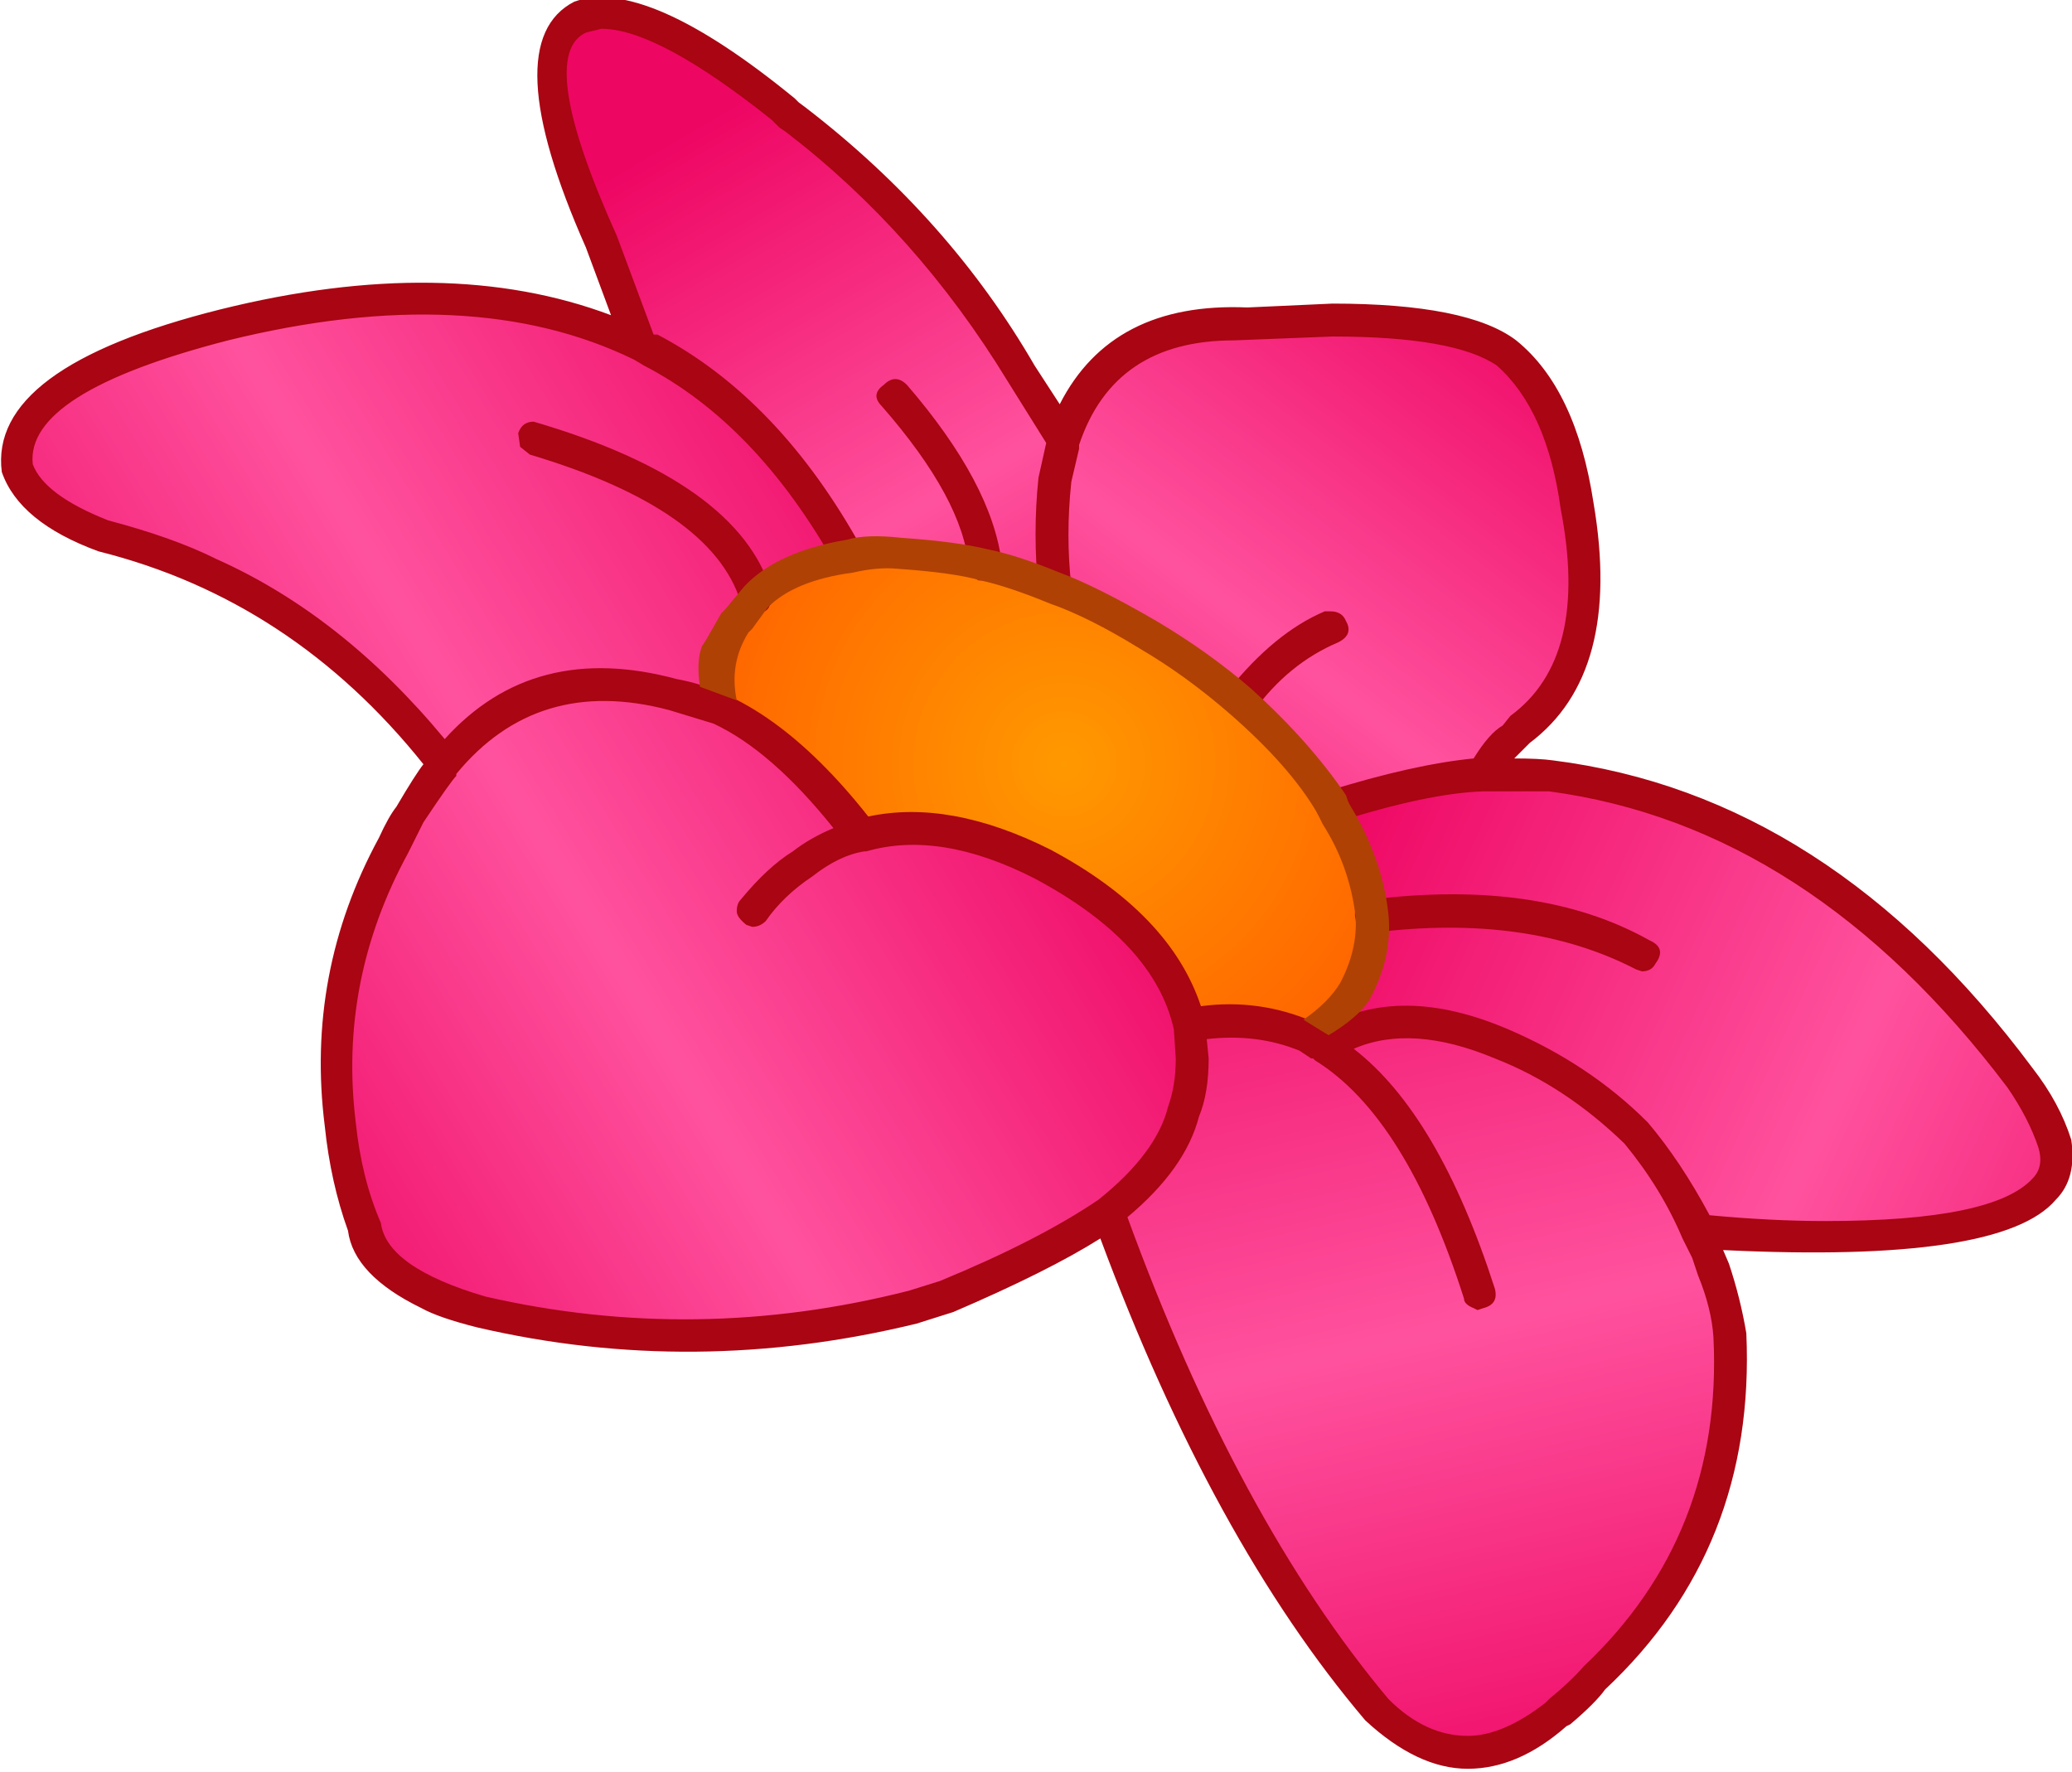
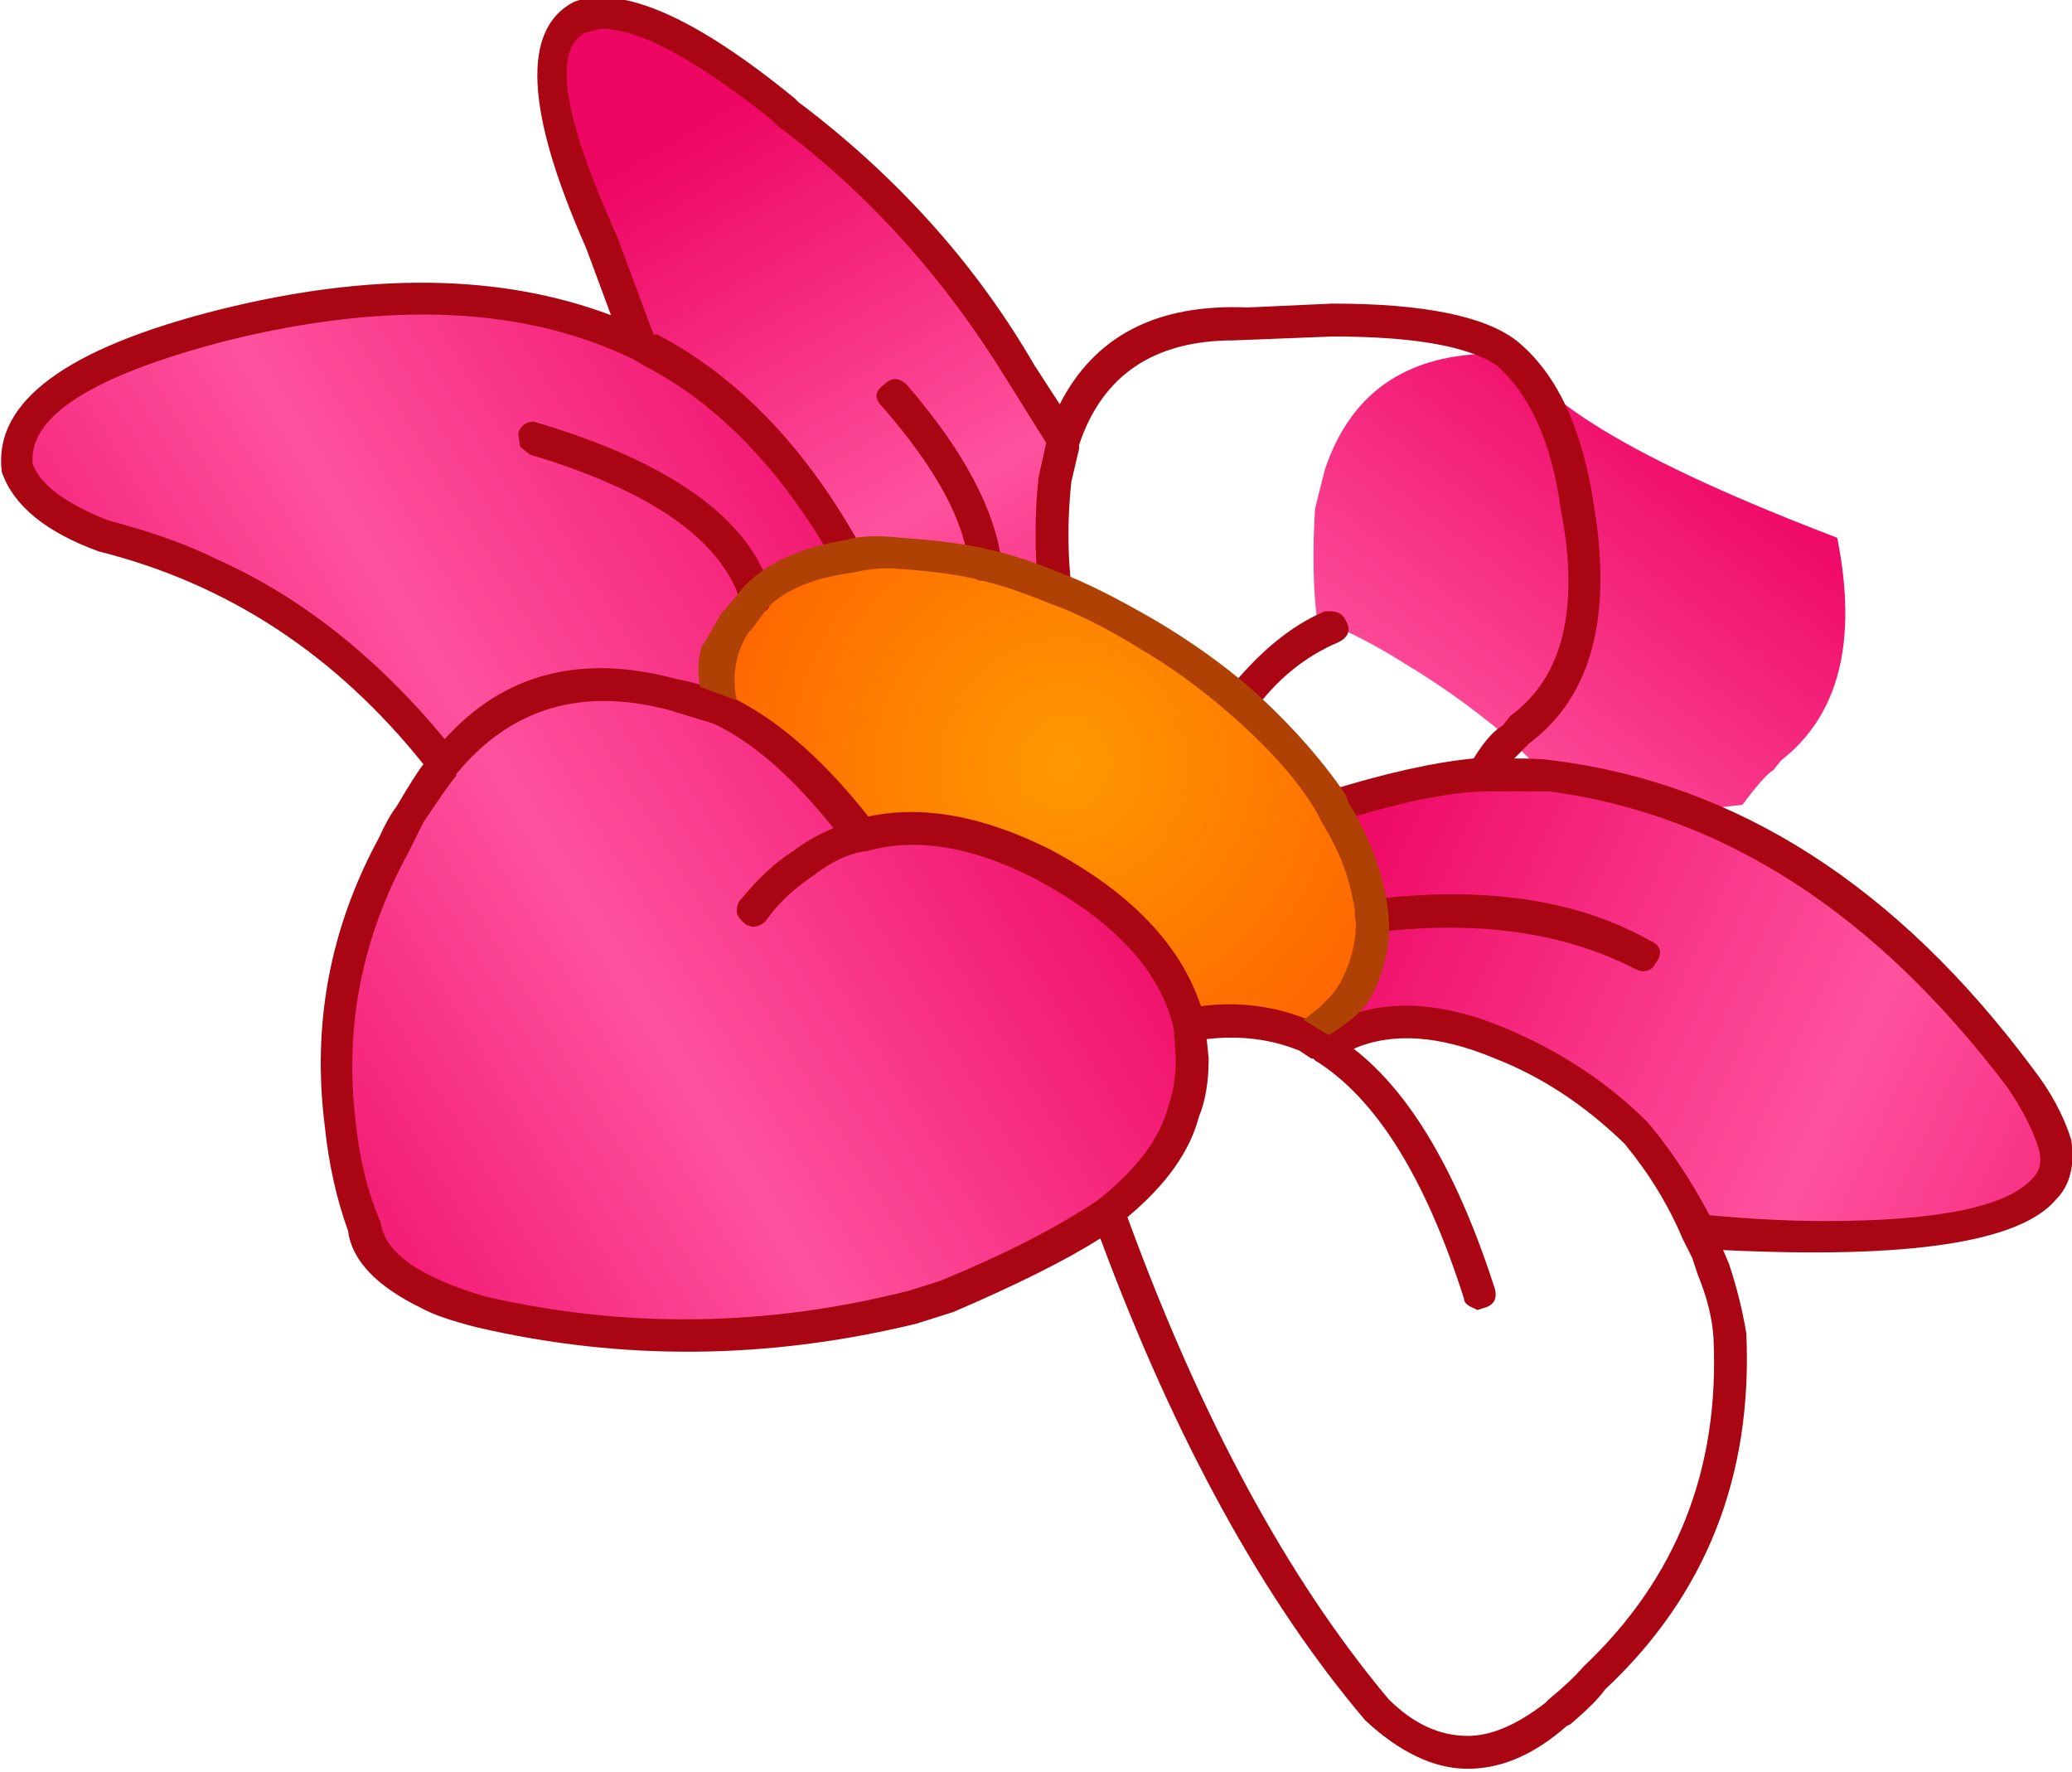
<svg xmlns="http://www.w3.org/2000/svg" version="1.1" x="0px" y="0px" viewBox="0 0 72.421 61.926" style="enable-background:new 0 0 72.421 61.926;" xml:space="preserve">
  <g id="Layer_13">
    <g transform="matrix( 1, 0, 0, 1, 751.15,174.15) ">
      <g transform="matrix( 1.352, 0, 0, 1.353, -609.25,-696.3) ">
        <g>
          <g id="asdffaaaarrrrwSymbol_6_0_Layer0_0_MEMBER_0_FILL">
            <linearGradient id="SVGID_1_" gradientUnits="userSpaceOnUse" x1="-156.105" y1="140.208" x2="-165.905" y2="127.508" gradientTransform="matrix(1.352 0 0 -1.353 145.548 582.846)">
              <stop offset="0" style="stop-color:#EE0663" />
              <stop offset="0.525" style="stop-color:#FF529E" />
              <stop offset="1" style="stop-color:#EE0663" />
            </linearGradient>
-             <path style="fill:url(#SVGID_1_);" d="M-66.009,395.063c-0.933-0.733-3.183-1-6.75-0.8c-2.433-0.1-4,0.9-4.7,3l-0.25,1       c-0.067,1.1-0.05,2.05,0.05,2.85c0.733,0.267,1.517,0.667,2.35,1.2c0.833,0.5,1.65,1.083,2.45,1.75c1,0.9,1.767,1.783,2.3,2.65       l0.05,0.05c1.467-0.467,2.75-0.75,3.85-0.85c0.367-0.5,0.633-0.8,0.8-0.9l0.2-0.25c1.5-1.167,1.983-3.083,1.45-5.75       C-64.442,397.146-65.042,395.829-66.009,395.063z" />
+             <path style="fill:url(#SVGID_1_);" d="M-66.009,395.063c-2.433-0.1-4,0.9-4.7,3l-0.25,1       c-0.067,1.1-0.05,2.05,0.05,2.85c0.733,0.267,1.517,0.667,2.35,1.2c0.833,0.5,1.65,1.083,2.45,1.75c1,0.9,1.767,1.783,2.3,2.65       l0.05,0.05c1.467-0.467,2.75-0.75,3.85-0.85c0.367-0.5,0.633-0.8,0.8-0.9l0.2-0.25c1.5-1.167,1.983-3.083,1.45-5.75       C-64.442,397.146-65.042,395.829-66.009,395.063z" />
          </g>
        </g>
      </g>
      <g transform="matrix( 1.352, 0, 0, 1.353, -609.25,-696.3) ">
        <g>
          <g id="asdffaaaarrrrwSymbol_6_0_Layer0_0_MEMBER_1_FILL">
            <linearGradient id="SVGID_2_" gradientUnits="userSpaceOnUse" x1="-171.931" y1="143.163" x2="-163.857" y2="129.238" gradientTransform="matrix(1.352 0 0 -1.353 145.548 582.846)">
              <stop offset="0" style="stop-color:#EE0663" />
              <stop offset="0.525" style="stop-color:#FF529E" />
              <stop offset="1" style="stop-color:#EE0663" />
            </linearGradient>
            <path style="fill:url(#SVGID_2_);" d="M-84.409,389.013l-0.25-0.25c-2.5-2-4.25-2.8-5.25-2.4c-1.167,0.533-1,2.483,0.5,5.85       l1,2.65l0.3,0.1c1.967,1,3.667,2.783,5.1,5.35c0.433-0.1,0.867-0.133,1.3-0.1c0.967,0.067,1.7,0.167,2.2,0.3l1.85,0.6       c-0.1-0.8-0.117-1.75-0.05-2.85l0.25-1l-1.1-1.7C-80.025,393.063-81.975,390.879-84.409,389.013z" />
          </g>
        </g>
      </g>
      <g transform="matrix( 1.352, 0, 0, 1.353, -609.25,-696.3) ">
        <g>
          <g id="asdffaaaarrrrwSymbol_6_0_Layer0_0_MEMBER_2_FILL">
            <linearGradient id="SVGID_3_" gradientUnits="userSpaceOnUse" x1="-160.099" y1="129.336" x2="-141.089" y2="120.632" gradientTransform="matrix(1.352 0 0 -1.353 145.548 582.846)">
              <stop offset="0" style="stop-color:#EE0663" />
              <stop offset="0.525" style="stop-color:#FF529E" />
              <stop offset="1" style="stop-color:#EE0663" />
            </linearGradient>
            <path style="fill:url(#SVGID_3_);" d="M-64.859,405.963l-1.8-0.05c-1.1,0.1-2.383,0.383-3.85,0.85l0.1,0.2       c0.567,0.967,0.867,1.85,0.9,2.65c0.1,0.633-0.033,1.267-0.4,1.9c-0.3,0.467-0.683,0.833-1.15,1.1l-0.15,0.1l0.45,0.25       c1.2-0.833,2.733-0.867,4.6-0.1c1.333,0.567,2.5,1.35,3.5,2.35c0.567,0.667,1.1,1.517,1.6,2.55c0.067-0.033,0.117-0.033,0.15,0       c6.467,0.4,9.5-0.367,9.1-2.3c-0.167-0.567-0.483-1.133-0.95-1.7C-56.092,409.229-60.125,406.629-64.859,405.963z" />
          </g>
        </g>
      </g>
      <g transform="matrix( 1.352, 0, 0, 1.353, -609.25,-696.3) ">
        <g>
          <g id="asdffaaaarrrrwSymbol_6_0_Layer0_0_MEMBER_3_FILL">
            <radialGradient id="SVGID_4_" cx="-497.437" cy="513.975" r="7.258" gradientTransform="matrix(1.229 0.564 -0.564 1.23 823.777 54.017)" gradientUnits="userSpaceOnUse">
              <stop offset="0" style="stop-color:#FF9900" />
              <stop offset="1" style="stop-color:#FF6300" />
            </radialGradient>
            <path style="fill:url(#SVGID_4_);" d="M-81.709,400.213c-0.433-0.033-0.867,0-1.3,0.1c-1.1,0.167-1.9,0.517-2.4,1.05       c-0.133,0.1-0.317,0.317-0.55,0.65c-0.367,0.6-0.5,1.35-0.4,2.25c1.267,0.567,2.483,1.65,3.65,3.25       c1.333-0.367,2.9-0.133,4.7,0.7c2.167,1.2,3.433,2.6,3.8,4.2c1.033-0.233,2.033-0.133,3,0.3l0.15-0.1       c0.467-0.267,0.85-0.633,1.15-1.1c0.367-0.633,0.5-1.267,0.4-1.9c-0.033-0.8-0.333-1.683-0.9-2.65l-0.1-0.2l-0.05-0.05       c-0.533-0.867-1.3-1.75-2.3-2.65c-0.8-0.667-1.617-1.25-2.45-1.75c-0.833-0.533-1.617-0.933-2.35-1.2l-1.85-0.6       C-80.009,400.379-80.742,400.279-81.709,400.213z" />
          </g>
        </g>
      </g>
      <g transform="matrix( 1.352, 0, 0, 1.353, -609.25,-696.3) ">
        <g>
          <g id="asdffaaaarrrrwSymbol_6_0_Layer0_0_MEMBER_4_FILL">
            <linearGradient id="SVGID_5_" gradientUnits="userSpaceOnUse" x1="-160.223" y1="130.607" x2="-155.698" y2="110.582" gradientTransform="matrix(1.352 0 0 -1.353 145.548 582.846)">
              <stop offset="0" style="stop-color:#EE0663" />
              <stop offset="0.525" style="stop-color:#FF529E" />
              <stop offset="1" style="stop-color:#EE0663" />
            </linearGradient>
-             <path style="fill:url(#SVGID_5_);" d="M-66.159,412.863c-1.867-0.767-3.4-0.733-4.6,0.1l-0.45-0.25       c-0.967-0.433-1.967-0.533-3-0.3l0.1,0.85c-0.067,0.667-0.15,1.133-0.25,1.4c-0.233,0.867-0.883,1.733-1.95,2.6       c1.9,5.267,4.2,9.533,6.9,12.8c1.533,1.433,3.1,1.483,4.7,0.15l1-0.95c2.467-2.367,3.617-5.317,3.45-8.85       c-0.033-0.533-0.167-1.1-0.4-1.7l-0.4-0.95c-0.5-1.033-1.033-1.883-1.6-2.55C-63.659,414.213-64.825,413.429-66.159,412.863z" />
          </g>
        </g>
      </g>
      <g transform="matrix( 1.352, 0, 0, 1.353, -609.25,-696.3) ">
        <g>
          <g id="asdffaaaarrrrwSymbol_6_0_Layer0_0_MEMBER_5_FILL">
            <linearGradient id="SVGID_6_" gradientUnits="userSpaceOnUse" x1="-166.084" y1="135.071" x2="-183.059" y2="124.721" gradientTransform="matrix(1.352 0 0 -1.353 145.548 582.846)">
              <stop offset="0" style="stop-color:#EE0663" />
              <stop offset="0.525" style="stop-color:#FF529E" />
              <stop offset="1" style="stop-color:#EE0663" />
            </linearGradient>
            <path style="fill:url(#SVGID_6_);" d="M-78.009,408.213c-1.8-0.833-3.367-1.067-4.7-0.7c-1.167-1.6-2.383-2.683-3.65-3.25       c-0.1-0.9,0.033-1.65,0.4-2.25c0.233-0.333,0.417-0.55,0.55-0.65c0.5-0.533,1.3-0.883,2.4-1.05       c-1.433-2.567-3.133-4.35-5.1-5.35l-0.3-0.1c-2.933-1.4-6.517-1.583-10.75-0.55c-3.767,0.967-5.55,2.183-5.35,3.65       c0.267,0.767,1.017,1.367,2.25,1.8c3.533,0.9,6.467,2.867,8.8,5.9c-0.3,0.3-0.6,0.75-0.9,1.35l-0.4,0.75       c-1.3,2.233-1.767,4.633-1.4,7.2c0.1,0.967,0.317,1.867,0.65,2.7c0.1,0.9,1.1,1.617,3,2.15c3.7,0.833,7.417,0.783,11.15-0.15       c0.167-0.033,0.467-0.117,0.9-0.25c1.8-0.733,3.183-1.45,4.15-2.15c1.067-0.867,1.717-1.733,1.95-2.6       c0.1-0.267,0.183-0.733,0.25-1.4l-0.1-0.85C-74.575,410.813-75.842,409.413-78.009,408.213z" />
          </g>
        </g>
      </g>
      <g transform="matrix( 1.352, 0, 0, 1.353, -609.25,-696.3) ">
        <g>
          <g id="asdffaaaarrrrwSymbol_6_0_Layer0_0_MEMBER_6_FILL">
            <path style="fill:#A90512;" d="M-85.009,401.213c-0.567-1.9-2.617-3.367-6.15-4.4c-0.2,0-0.333,0.1-0.4,0.3l0.05,0.35l0.25,0.2       c3.133,0.933,4.95,2.2,5.45,3.8c0.067,0.133,0.15,0.233,0.25,0.3h0.25c0.133-0.033,0.217-0.1,0.25-0.2       C-84.959,401.463-84.942,401.346-85.009,401.213z" />
          </g>
        </g>
      </g>
      <g transform="matrix( 1.352, 0, 0, 1.353, -609.25,-696.3) ">
        <g>
          <g id="asdffaaaarrrrwSymbol_6_0_Layer0_0_MEMBER_7_FILL">
            <path style="fill:#A90512;" d="M-73.209,403.763l-0.1,0.35c0.067,0.133,0.167,0.233,0.3,0.3l0.15,0.05       c0.167,0,0.267-0.05,0.3-0.15c0.6-0.833,1.333-1.433,2.2-1.8c0.267-0.133,0.333-0.317,0.2-0.55c-0.067-0.167-0.2-0.25-0.4-0.25       h-0.15C-71.575,402.079-72.409,402.763-73.209,403.763z" />
          </g>
        </g>
      </g>
      <g transform="matrix( 1.352, 0, 0, 1.353, -609.25,-696.3) ">
        <g>
          <g id="asdffaaaarrrrwSymbol_6_0_Layer0_0_MEMBER_8_FILL">
            <path style="fill:#A90512;" d="M-84.409,388.463c-2.567-2.1-4.467-2.933-5.7-2.5c-1.367,0.7-1.267,2.817,0.3,6.35l0.65,1.75       c-2.833-1.067-6.2-1.117-10.1-0.15c-4,1-5.883,2.4-5.65,4.2c0.3,0.867,1.133,1.55,2.5,2.05c3.333,0.833,6.133,2.667,8.4,5.5       c-0.133,0.167-0.367,0.533-0.7,1.1c-0.133,0.167-0.283,0.433-0.45,0.8c-1.267,2.333-1.733,4.817-1.4,7.45       c0.1,0.967,0.3,1.867,0.6,2.7c0.1,0.767,0.733,1.433,1.9,2c0.3,0.167,0.783,0.333,1.45,0.5c3.733,0.867,7.517,0.833,11.35-0.1       l0.95-0.3c1.633-0.7,2.9-1.333,3.8-1.9c1.933,5.2,4.217,9.35,6.85,12.45c0.9,0.833,1.783,1.25,2.65,1.25       c0.867,0,1.717-0.367,2.55-1.1l0.1-0.05c0.433-0.367,0.733-0.667,0.9-0.9c2.6-2.433,3.817-5.5,3.65-9.2       c-0.1-0.6-0.25-1.2-0.45-1.8l-0.15-0.35c4.8,0.233,7.667-0.2,8.6-1.3c0.367-0.367,0.5-0.883,0.4-1.55       c-0.2-0.633-0.533-1.25-1-1.85c-3.5-4.7-7.633-7.35-12.4-7.95c-0.233-0.033-0.567-0.05-1-0.05l0.4-0.4       c1.6-1.2,2.15-3.267,1.65-6.2c-0.3-1.967-0.967-3.367-2-4.2c-0.833-0.633-2.417-0.95-4.75-0.95l-2.2,0.1       c-2.333-0.1-3.95,0.733-4.85,2.5l-0.65-1c-1.467-2.533-3.433-4.75-5.9-6.65l-0.2-0.15L-84.409,388.463 M-89.409,386.663       c0.967,0,2.433,0.783,4.4,2.35l0.2,0.2l0.15,0.1c2.267,1.733,4.183,3.883,5.75,6.45l1,1.6l-0.2,0.9c-0.1,0.967-0.1,1.933,0,2.9       c0.067,0.233,0.217,0.35,0.45,0.35c0.267,0,0.4-0.15,0.4-0.45c-0.1-0.867-0.1-1.767,0-2.7l0.2-0.85v-0.1       c0.6-1.8,1.933-2.7,4-2.7l2.55-0.1c2.1,0,3.517,0.25,4.25,0.75c0.867,0.767,1.417,2,1.65,3.7c0.5,2.567,0.067,4.35-1.3,5.35       l-0.2,0.25c-0.233,0.133-0.483,0.417-0.75,0.85c-1.033,0.1-2.3,0.383-3.8,0.85c-0.233,0.067-0.317,0.25-0.25,0.55       c0.1,0.167,0.267,0.25,0.5,0.25c1.567-0.5,2.833-0.767,3.8-0.8h1.7c4.5,0.6,8.45,3.15,11.85,7.65       c0.367,0.533,0.633,1.05,0.8,1.55c0.1,0.333,0.05,0.6-0.15,0.8c-0.667,0.733-2.45,1.1-5.35,1.1c-0.933,0-1.933-0.05-3-0.15       c-0.5-0.933-1.033-1.733-1.6-2.4c-1-1-2.2-1.8-3.6-2.4c-1.867-0.8-3.467-0.817-4.8-0.05l-0.25-0.15       c-0.933-0.4-1.9-0.533-2.9-0.4c-0.533-1.6-1.833-2.95-3.9-4.05c-1.733-0.867-3.3-1.15-4.7-0.85       c-1.633-2.067-3.283-3.25-4.95-3.55c-2.467-0.667-4.467-0.15-6,1.55c-1.767-2.133-3.733-3.683-5.9-4.65       c-0.733-0.367-1.667-0.7-2.8-1c-1.1-0.433-1.75-0.917-1.95-1.45c-0.133-1.233,1.55-2.3,5.05-3.2c4.2-1.033,7.7-0.867,10.5,0.5       l0.25,0.15c1.933,1,3.583,2.717,4.95,5.15c0.067,0.133,0.2,0.2,0.4,0.2l0.15-0.05c0.067-0.033,0.133-0.117,0.2-0.25       c0.033-0.067,0.017-0.167-0.05-0.3c-1.433-2.6-3.2-4.45-5.3-5.55h-0.1l-0.95-2.55c-1.4-3.1-1.667-4.85-0.8-5.25       L-89.409,386.663 M-74.609,412.513l0.05,0.75c0,0.467-0.067,0.883-0.2,1.25c-0.2,0.8-0.8,1.6-1.8,2.4       c-1.033,0.7-2.4,1.4-4.1,2.1l-0.8,0.25c-3.667,0.933-7.317,0.983-10.95,0.15c-1.7-0.5-2.6-1.133-2.7-1.9       c-0.333-0.767-0.55-1.633-0.65-2.6c-0.3-2.433,0.15-4.75,1.35-6.95l0.4-0.8c0.467-0.7,0.75-1.1,0.85-1.2v-0.05       c1.4-1.7,3.233-2.25,5.5-1.65l1.15,0.35c1,0.467,2.033,1.367,3.1,2.7c-0.4,0.167-0.75,0.367-1.05,0.6       c-0.433,0.267-0.883,0.683-1.35,1.25c-0.067,0.067-0.1,0.167-0.1,0.3c0,0.1,0.083,0.217,0.25,0.35l0.15,0.05       c0.133,0,0.25-0.05,0.35-0.15c0.3-0.433,0.7-0.817,1.2-1.15c0.467-0.367,0.917-0.583,1.35-0.65h0.05       c1.267-0.367,2.717-0.133,4.35,0.7C-76.142,409.713-74.942,411.013-74.609,412.513 M-73.709,413.263l-0.05-0.5       c0.867-0.1,1.667,0,2.4,0.3l0.3,0.2h0.05l0.05,0.05c1.567,0.967,2.85,3.017,3.85,6.15c0,0.1,0.083,0.183,0.25,0.25l0.1,0.05       l0.15-0.05c0.267-0.067,0.367-0.233,0.3-0.5c-0.967-3-2.183-5.067-3.65-6.2c1-0.433,2.217-0.35,3.65,0.25       c1.2,0.467,2.317,1.2,3.35,2.2c0.633,0.767,1.133,1.583,1.5,2.45l0.25,0.5l0.15,0.45c0.233,0.567,0.367,1.1,0.4,1.6       c0.167,3.4-0.95,6.233-3.35,8.5c-0.233,0.267-0.533,0.55-0.9,0.85l-0.1,0.1c-0.733,0.567-1.4,0.85-2,0.85       c-0.733,0-1.417-0.317-2.05-0.95c-2.6-3.1-4.85-7.25-6.75-12.45c1-0.833,1.617-1.7,1.85-2.6       C-73.792,414.363-73.709,413.863-73.709,413.263z" />
          </g>
        </g>
      </g>
      <g transform="matrix( 1.352, 0, 0, 1.353, -609.25,-696.3) ">
        <g>
          <g id="asdffaaaarrrrwSymbol_6_0_Layer0_0_MEMBER_9_FILL">
            <path style="fill:#A90512;" d="M-62.159,410.813c0.2-0.267,0.15-0.467-0.15-0.6c-1.9-1.067-4.317-1.417-7.25-1.05       c-0.3,0.067-0.417,0.233-0.35,0.5c0,0.133,0.083,0.233,0.25,0.3l0.2,0.05c2.667-0.333,4.933-0.017,6.8,0.95l0.15,0.05       C-62.342,411.013-62.225,410.946-62.159,410.813z" />
          </g>
        </g>
      </g>
      <g transform="matrix( 1.352, 0, 0, 1.353, -609.25,-696.3) ">
        <g>
          <g id="asdffaaaarrrrwSymbol_6_0_Layer0_0_MEMBER_10_FILL">
            <path style="fill:#A90512;" d="M-81.509,395.863c-0.2-0.2-0.4-0.2-0.6,0c-0.233,0.167-0.25,0.35-0.05,0.55       c1.4,1.6,2.15,2.983,2.25,4.15c0,0.133,0.083,0.25,0.25,0.35h0.2l0.3-0.15l0.1-0.3       C-79.225,399.096-80.042,397.563-81.509,395.863z" />
          </g>
        </g>
      </g>
      <g transform="matrix( 1.352, 0, 0, 1.353, -609.25,-696.3) ">
        <g>
          <g id="asdffaaaarrrrwSymbol_6_0_Layer0_0_MEMBER_11_FILL">
            <path style="fill:#B04104;" d="M-79.609,400.913c0.467,0.1,1.067,0.3,1.8,0.6c0.667,0.233,1.433,0.617,2.3,1.15       c0.8,0.467,1.583,1.033,2.35,1.7c1.033,0.9,1.783,1.75,2.25,2.55l0.15,0.3c0.467,0.733,0.75,1.533,0.85,2.4       c0.033,0.567-0.1,1.133-0.4,1.7c-0.2,0.333-0.517,0.65-0.95,0.95l0.65,0.4c0.5-0.3,0.85-0.6,1.05-0.9       c0.4-0.733,0.567-1.467,0.5-2.2c-0.1-0.967-0.433-1.917-1-2.85l-0.05-0.1l-0.05-0.15c-0.633-0.933-1.45-1.85-2.45-2.75       c-0.733-0.633-1.55-1.217-2.45-1.75c-1.033-0.6-1.867-1.017-2.5-1.25c-0.733-0.3-1.35-0.5-1.85-0.6       c-0.533-0.133-1.283-0.233-2.25-0.3c-0.6-0.067-1.067-0.05-1.4,0.05c-1.2,0.2-2.083,0.6-2.65,1.2l-0.5,0.6l-0.1,0.1       c-0.3,0.533-0.467,0.817-0.5,0.85c-0.1,0.267-0.117,0.617-0.05,1.05l0.95,0.35c-0.133-0.633-0.033-1.217,0.3-1.75l0.1-0.1       l0.4-0.55c0.467-0.467,1.2-0.767,2.2-0.9c0.433-0.1,0.817-0.133,1.15-0.1C-80.792,400.679-80.075,400.779-79.609,400.913z" />
          </g>
        </g>
      </g>
    </g>
  </g>
  <g id="Layer_1">
</g>
</svg>